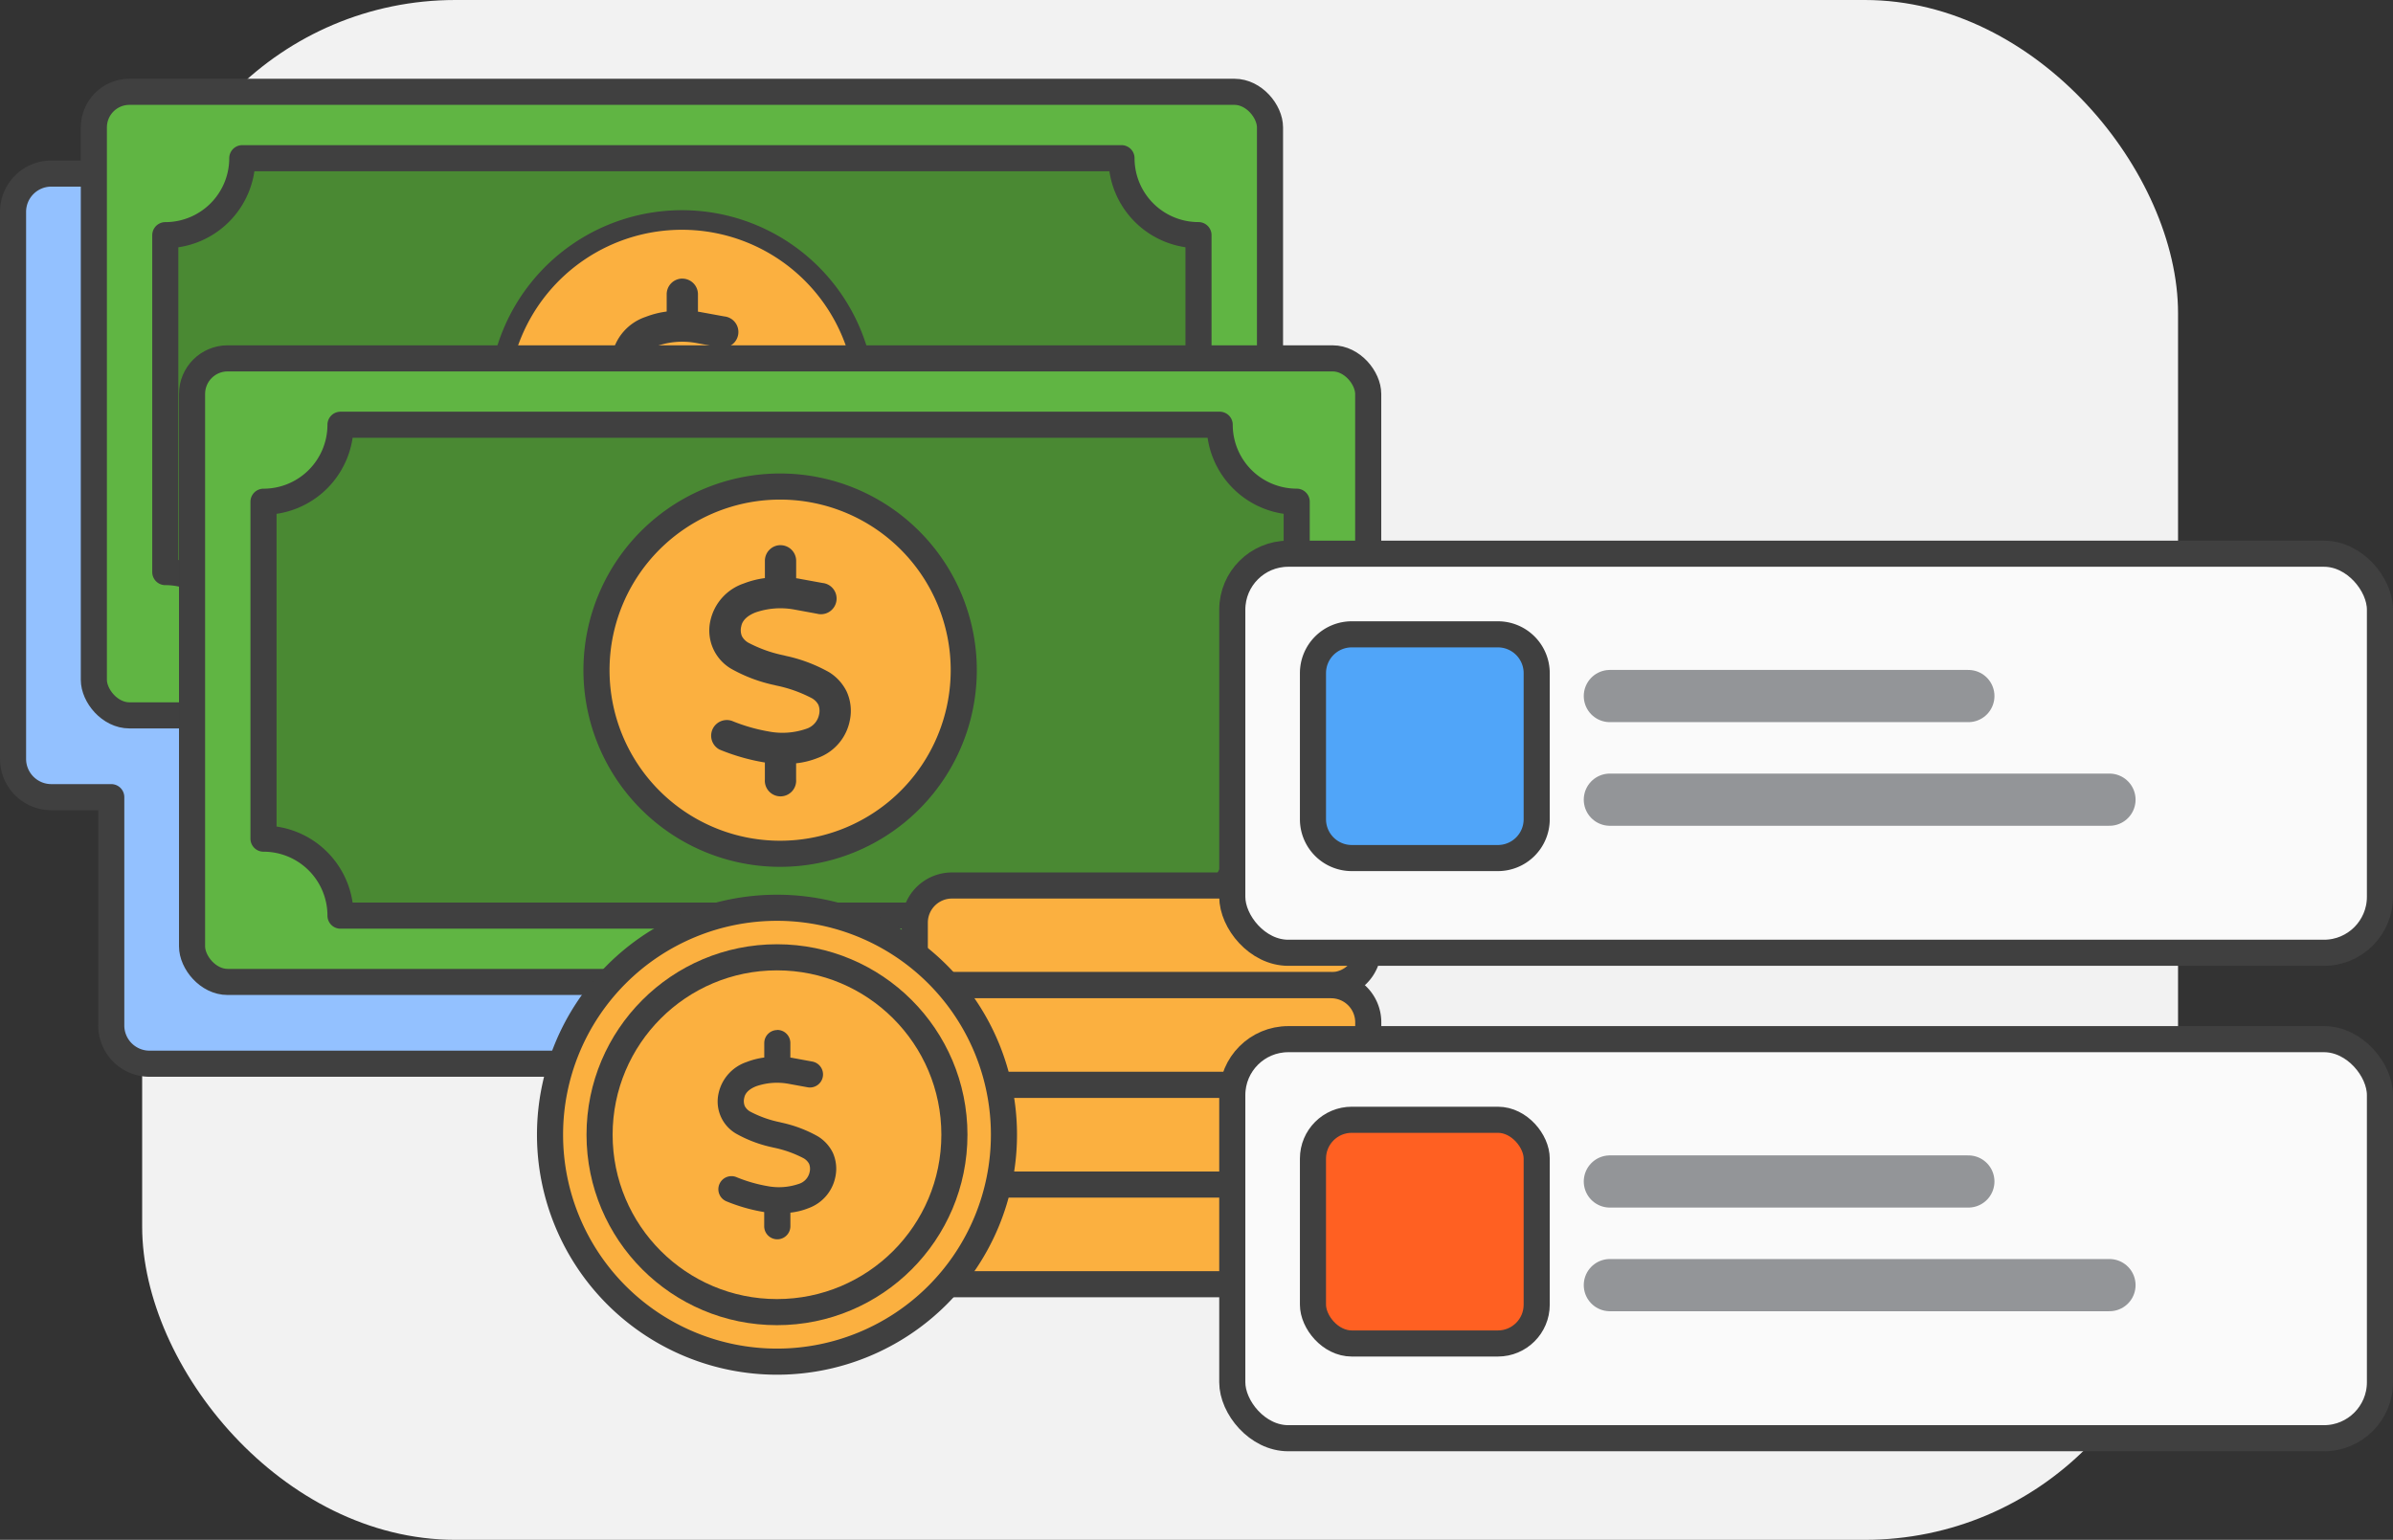
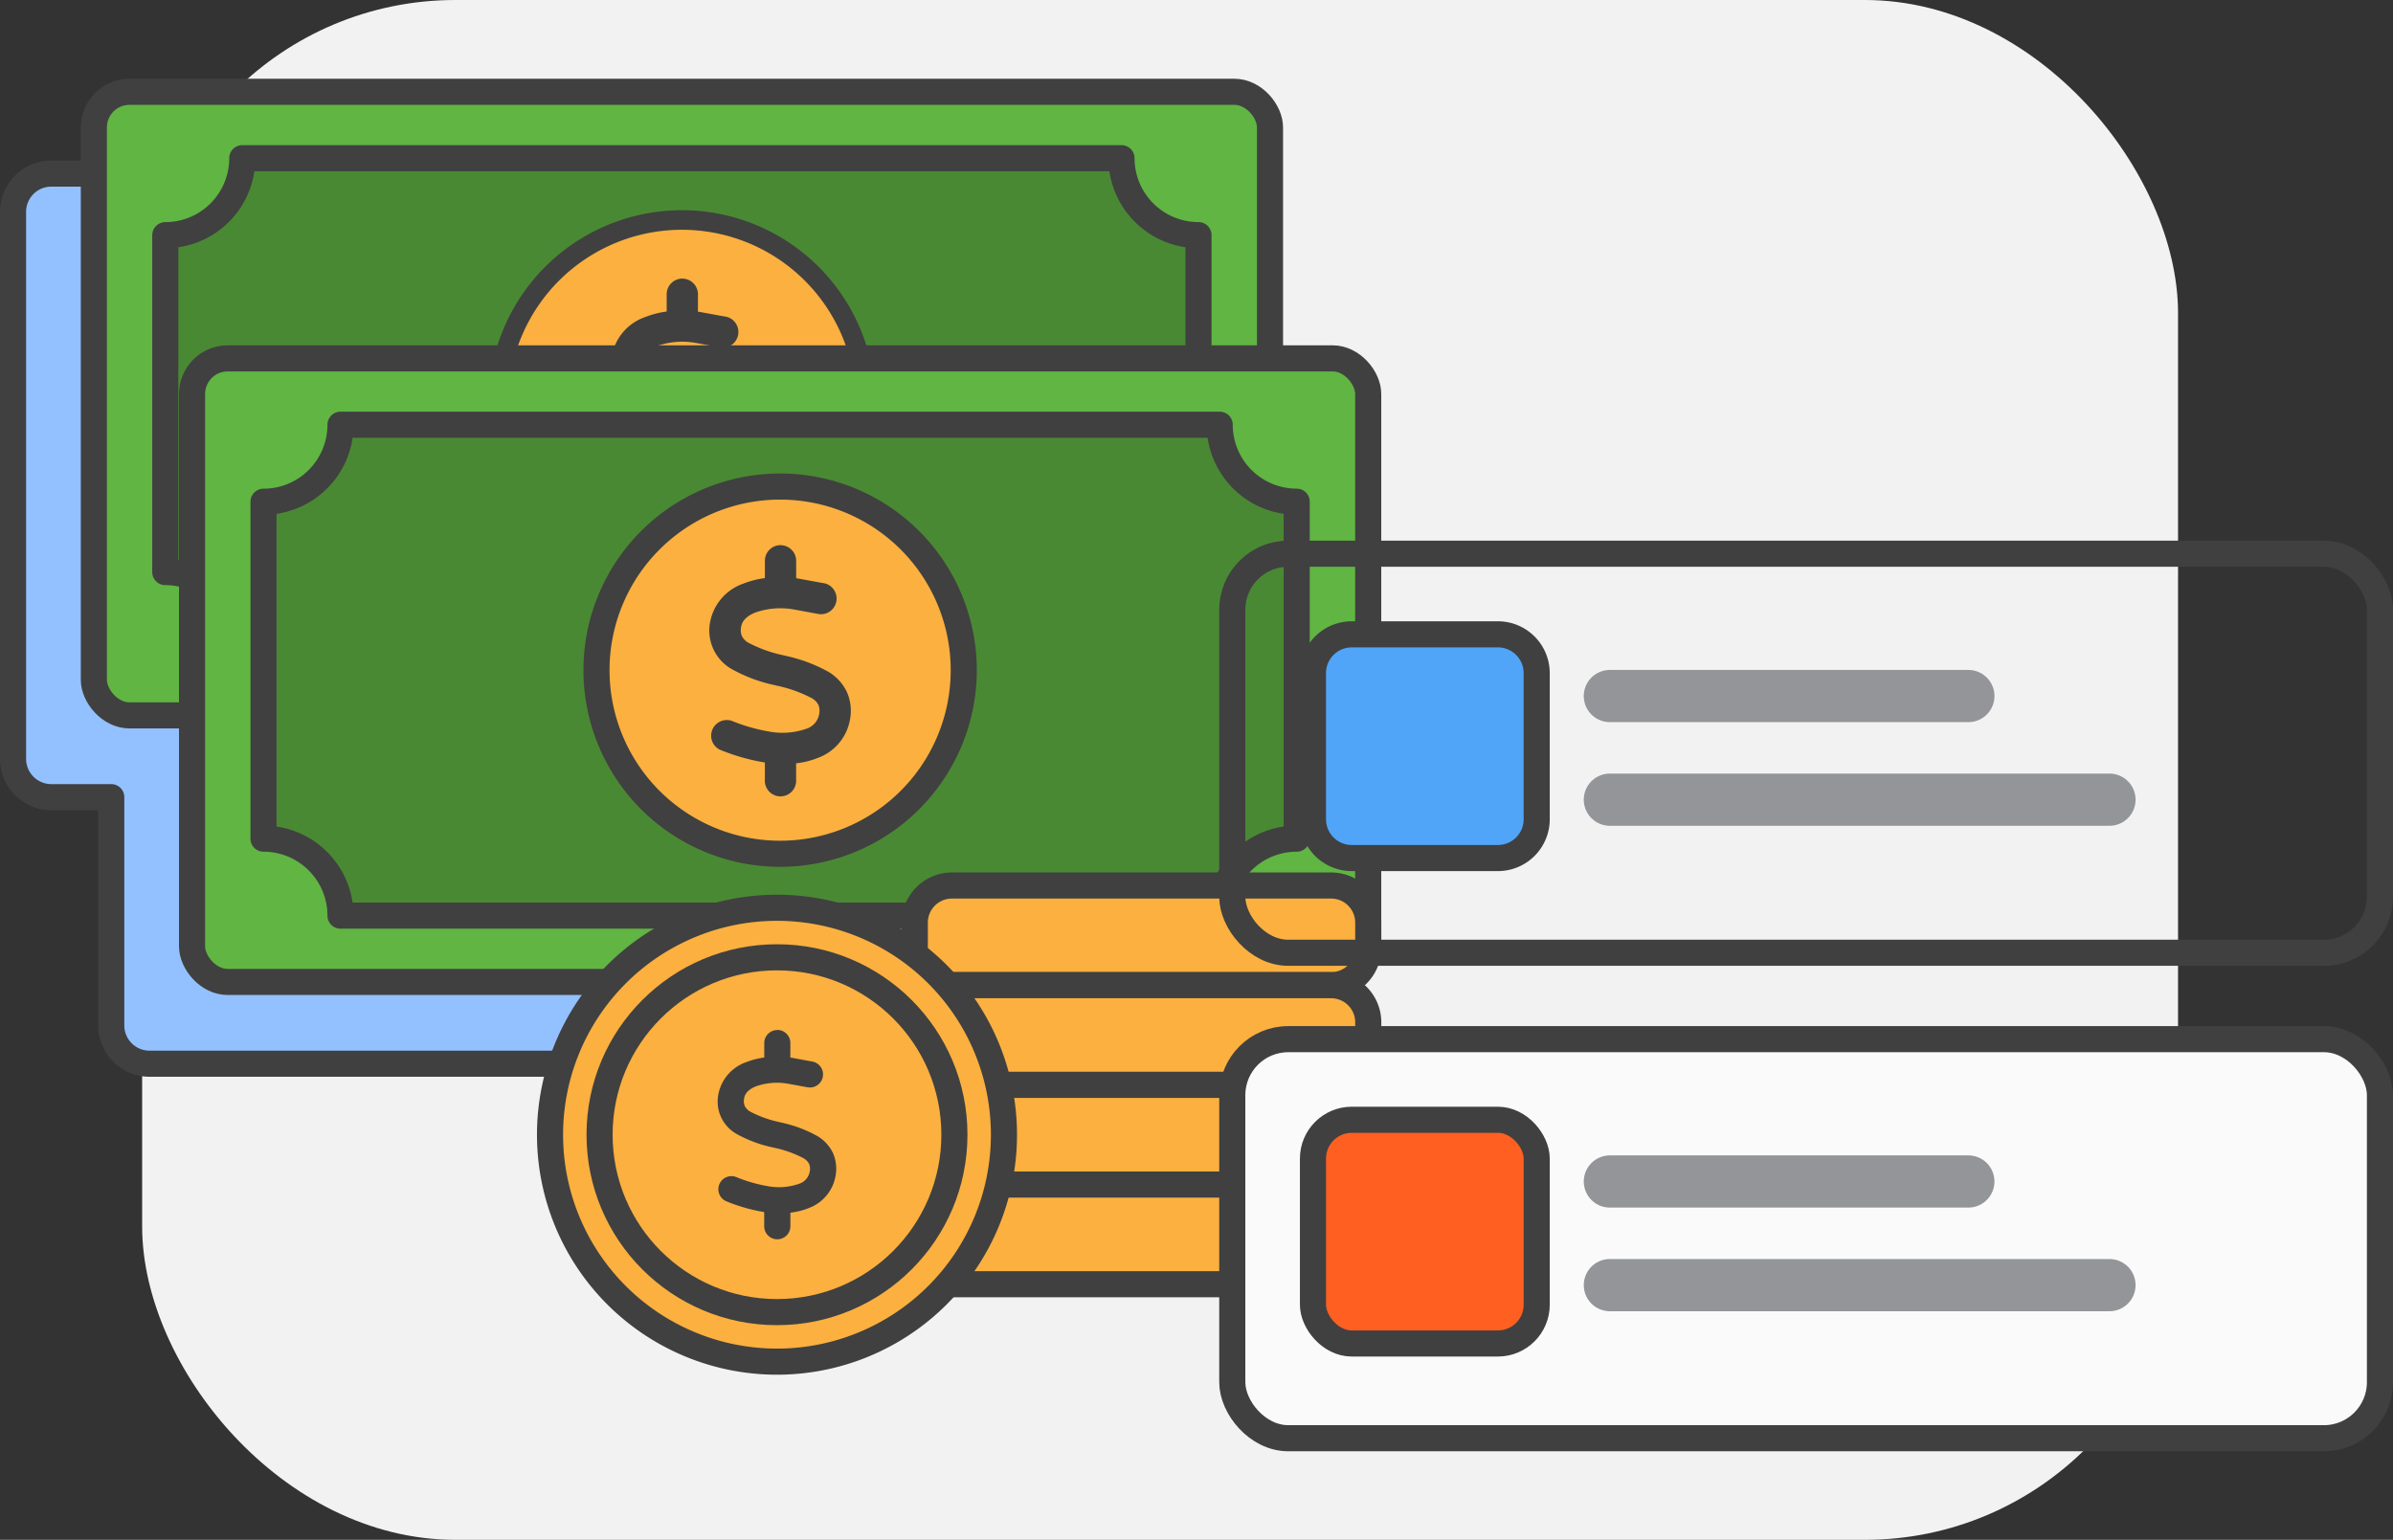
<svg xmlns="http://www.w3.org/2000/svg" width="183.364" height="118" viewBox="0 0 183.364 118">
  <rect x="0" y="0" width="183.364" height="118" fill="#333333" stroke="none" />
  <g id="Default_Revenue_Image" data-name="Default Revenue Image" transform="translate(-1617.017 -2712.291)">
    <rect id="Rectangle_1910" data-name="Rectangle 1910" width="156" height="118" rx="24" transform="translate(1627.91 2712.291)" fill="#f2f2f2" />
    <g id="Group_3324" data-name="Group 3324" transform="translate(-100.643 -5.65)">
      <g id="Group_3322" data-name="Group 3322" transform="translate(1718.66 2724.976)">
        <path id="Union_6" data-name="Union 6" d="M10.459,68.214a2.934,2.934,0,0,1-2.934-2.933V47.787H2.933A2.933,2.933,0,0,1,0,44.854V2.933A2.933,2.933,0,0,1,2.933,0H87.19a2.933,2.933,0,0,1,2.934,2.933V20.427h4.593a2.933,2.933,0,0,1,2.933,2.933V65.281a2.933,2.933,0,0,1-2.933,2.933Z" transform="translate(0 6.266)" fill="#93c1ff" stroke="#404040" stroke-linejoin="round" stroke-width="2" />
        <path id="Path_4965" data-name="Path 4965" d="M93.7,48.536H9.44A2.932,2.932,0,0,1,6.508,45.6V3.682A2.932,2.932,0,0,1,9.44.75H93.7a2.932,2.932,0,0,1,2.932,2.932V45.6A2.932,2.932,0,0,1,93.7,48.536" transform="translate(-0.317 -0.75)" fill="#60b543" />
        <rect id="Rectangle_2879" data-name="Rectangle 2879" width="90.123" height="47.786" rx="2.727" transform="translate(6.191)" fill="none" stroke="#404040" stroke-linejoin="round" stroke-width="2" />
        <path id="Path_4966" data-name="Path 4966" d="M84.868,5.482H17.5a5.9,5.9,0,0,1-5.9,5.9V37.2a5.9,5.9,0,0,1,5.9,5.9H84.868a5.9,5.9,0,0,1,5.9-5.9V11.379a5.9,5.9,0,0,1-5.9-5.9" transform="translate(0.066 -0.395)" fill="#4a8933" />
        <path id="Path_4967" data-name="Path 4967" d="M84.868,5.482H17.5a5.9,5.9,0,0,1-5.9,5.9V37.2a5.9,5.9,0,0,1,5.9,5.9H84.868a5.9,5.9,0,0,1,5.9-5.9V11.379A5.9,5.9,0,0,1,84.868,5.482Z" transform="translate(0.066 -0.395)" fill="none" stroke="#404040" stroke-linejoin="round" stroke-width="2" />
        <path id="Path_4968" data-name="Path 4968" d="M63.476,23.958A14.071,14.071,0,1,1,49.406,9.887,14.071,14.071,0,0,1,63.476,23.958" transform="translate(1.847 -0.064)" fill="#fbb040" />
        <path id="Path_4969" data-name="Path 4969" d="M63.476,23.958A14.071,14.071,0,1,1,49.406,9.887,14.071,14.071,0,0,1,63.476,23.958Z" transform="translate(1.847 -0.064)" fill="none" stroke="#404040" stroke-width="1.5" />
        <path id="Path_4970" data-name="Path 4970" d="M48.829,14.067a1.2,1.2,0,0,1,1.2,1.2V16.6c.06.008.116.015.176.026.015,0,.026,0,.041.008l1.8.329a1.2,1.2,0,1,1-.43,2.353l-1.776-.326a5.859,5.859,0,0,0-2.93.232c-.726.288-1.017.685-1.085,1.051a1.217,1.217,0,0,0,.045.762,1.271,1.271,0,0,0,.478.495,10.187,10.187,0,0,0,2.758.984l.108.03a11.806,11.806,0,0,1,3.352,1.264A3.637,3.637,0,0,1,53.9,25.285a3.566,3.566,0,0,1,.24,2.215,3.826,3.826,0,0,1-2.454,2.869,6.249,6.249,0,0,1-1.661.412v1.242a1.2,1.2,0,1,1-2.393,0V30.717c-.015,0-.034,0-.049-.006h-.008a15.817,15.817,0,0,1-3.422-.985,1.2,1.2,0,0,1,.972-2.188,13.431,13.431,0,0,0,2.813.807,5.58,5.58,0,0,0,2.843-.2,1.444,1.444,0,0,0,1-1.082,1.247,1.247,0,0,0-.048-.762,1.276,1.276,0,0,0-.487-.5,10.282,10.282,0,0,0-2.768-.984l-.1-.027a11.721,11.721,0,0,1-3.348-1.264,3.4,3.4,0,0,1-1.567-3.7A3.89,3.89,0,0,1,46.016,17a6.936,6.936,0,0,1,1.617-.411V15.264a1.2,1.2,0,0,1,1.2-1.2" transform="translate(2.452 0.25)" fill="#404040" />
      </g>
      <g id="Group_3321" data-name="Group 3321" transform="translate(1732.376 2745.403)">
        <path id="Path_4965-2" data-name="Path 4965" d="M93.7,48.536H9.44A2.932,2.932,0,0,1,6.508,45.6V3.682A2.932,2.932,0,0,1,9.44.75H93.7a2.932,2.932,0,0,1,2.932,2.932V45.6A2.932,2.932,0,0,1,93.7,48.536" transform="translate(-6.508 -0.75)" fill="#60b543" />
        <rect id="Rectangle_2879-2" data-name="Rectangle 2879" width="90.123" height="47.786" rx="2.727" fill="none" stroke="#404040" stroke-linejoin="round" stroke-width="2" />
        <path id="Path_4966-2" data-name="Path 4966" d="M84.868,5.482H17.5a5.9,5.9,0,0,1-5.9,5.9V37.2a5.9,5.9,0,0,1,5.9,5.9H84.868a5.9,5.9,0,0,1,5.9-5.9V11.379a5.9,5.9,0,0,1-5.9-5.9" transform="translate(-6.125 -0.395)" fill="#4a8933" />
        <path id="Path_4967-2" data-name="Path 4967" d="M84.868,5.482H17.5a5.9,5.9,0,0,1-5.9,5.9V37.2a5.9,5.9,0,0,1,5.9,5.9H84.868a5.9,5.9,0,0,1,5.9-5.9V11.379A5.9,5.9,0,0,1,84.868,5.482Z" transform="translate(-6.125 -0.395)" fill="none" stroke="#404040" stroke-linejoin="round" stroke-width="2" />
        <path id="Path_4968-2" data-name="Path 4968" d="M63.476,23.958A14.071,14.071,0,1,1,49.406,9.887,14.071,14.071,0,0,1,63.476,23.958" transform="translate(-4.344 -0.064)" fill="#fbb040" />
        <path id="Path_4969-2" data-name="Path 4969" d="M63.476,23.958A14.071,14.071,0,1,1,49.406,9.887,14.071,14.071,0,0,1,63.476,23.958Z" transform="translate(-4.344 -0.064)" fill="none" stroke="#404040" stroke-width="2" />
        <path id="Path_4970-2" data-name="Path 4970" d="M48.829,14.067a1.2,1.2,0,0,1,1.2,1.2V16.6c.06.008.116.015.176.026.015,0,.026,0,.041.008l1.8.329a1.2,1.2,0,1,1-.43,2.353l-1.776-.326a5.859,5.859,0,0,0-2.93.232c-.726.288-1.017.685-1.085,1.051a1.217,1.217,0,0,0,.045.762,1.271,1.271,0,0,0,.478.495,10.187,10.187,0,0,0,2.758.984l.108.03a11.806,11.806,0,0,1,3.352,1.264A3.637,3.637,0,0,1,53.9,25.285a3.566,3.566,0,0,1,.24,2.215,3.826,3.826,0,0,1-2.454,2.869,6.249,6.249,0,0,1-1.661.412v1.242a1.2,1.2,0,1,1-2.393,0V30.717c-.015,0-.034,0-.049-.006h-.008a15.817,15.817,0,0,1-3.422-.985,1.2,1.2,0,0,1,.972-2.188,13.431,13.431,0,0,0,2.813.807,5.58,5.58,0,0,0,2.843-.2,1.444,1.444,0,0,0,1-1.082,1.247,1.247,0,0,0-.048-.762,1.276,1.276,0,0,0-.487-.5,10.282,10.282,0,0,0-2.768-.984l-.1-.027a11.721,11.721,0,0,1-3.348-1.264,3.4,3.4,0,0,1-1.567-3.7A3.89,3.89,0,0,1,46.016,17a6.936,6.936,0,0,1,1.617-.411V15.264a1.2,1.2,0,0,1,1.2-1.2" transform="translate(-3.739 0.25)" fill="#404040" />
      </g>
      <g id="Group_3323" data-name="Group 3323" transform="translate(1759.806 2785.799)">
        <path id="Path_4971" data-name="Path 4971" d="M54.576,8.389h-27.7a3.521,3.521,0,0,1-3.52-3.52v-.6A3.521,3.521,0,0,1,26.874.75h27.7A3.52,3.52,0,0,1,58.1,4.272v.6a3.52,3.52,0,0,1-3.52,3.52" transform="translate(4.596 -0.75)" fill="#fbb040" />
        <path id="Rectangle_2881" data-name="Rectangle 2881" d="M2.847,0H31.9a2.847,2.847,0,0,1,2.847,2.847V4.791a2.848,2.848,0,0,1-2.848,2.848H2.847A2.847,2.847,0,0,1,0,4.792V2.847A2.847,2.847,0,0,1,2.847,0Z" transform="translate(27.95)" fill="none" stroke="#404040" stroke-width="2" />
        <path id="Path_4972" data-name="Path 4972" d="M54.576,14.567h-27.7a3.521,3.521,0,0,1-3.52-3.52v-.6a3.521,3.521,0,0,1,3.52-3.522h27.7A3.52,3.52,0,0,1,58.1,10.45v.6a3.52,3.52,0,0,1-3.52,3.52" transform="translate(4.596 0.711)" fill="#fbb040" />
        <path id="Rectangle_2882" data-name="Rectangle 2882" d="M2.847,0H31.9a2.847,2.847,0,0,1,2.847,2.847V4.791a2.848,2.848,0,0,1-2.848,2.848H2.847A2.847,2.847,0,0,1,0,4.792V2.847A2.847,2.847,0,0,1,2.847,0Z" transform="translate(27.95 7.639)" fill="none" stroke="#404040" stroke-width="2" />
        <path id="Path_4973" data-name="Path 4973" d="M54.576,20.745h-27.7a3.521,3.521,0,0,1-3.52-3.52v-.6a3.521,3.521,0,0,1,3.52-3.522h27.7a3.52,3.52,0,0,1,3.52,3.522v.6a3.52,3.52,0,0,1-3.52,3.52" transform="translate(4.596 2.172)" fill="#fbb040" />
        <path id="Rectangle_2883" data-name="Rectangle 2883" d="M2.847,0H31.9a2.847,2.847,0,0,1,2.847,2.847V4.791a2.848,2.848,0,0,1-2.848,2.848H2.847A2.847,2.847,0,0,1,0,4.792V2.847A2.847,2.847,0,0,1,2.847,0Z" transform="translate(27.95 15.278)" fill="none" stroke="#404040" stroke-width="2" />
        <path id="Path_4974" data-name="Path 4974" d="M54.576,26.922h-27.7a3.521,3.521,0,0,1-3.52-3.52v-.6a3.521,3.521,0,0,1,3.52-3.522h27.7A3.52,3.52,0,0,1,58.1,22.8v.6a3.52,3.52,0,0,1-3.52,3.52" transform="translate(4.596 3.633)" fill="#fbb040" />
        <path id="Rectangle_2884" data-name="Rectangle 2884" d="M2.847,0H31.9a2.847,2.847,0,0,1,2.847,2.847V4.791a2.848,2.848,0,0,1-2.848,2.848H2.847A2.847,2.847,0,0,1,0,4.792V2.847A2.847,2.847,0,0,1,2.847,0Z" transform="translate(27.95 22.917)" fill="none" stroke="#404040" stroke-width="2" />
        <path id="Path_4975" data-name="Path 4975" d="M35.532,19.521A17.391,17.391,0,1,1,18.14,2.13,17.39,17.39,0,0,1,35.532,19.521" transform="translate(-0.75 -0.424)" fill="#fbb040" />
        <path id="Path_4976" data-name="Path 4976" d="M35.532,19.521A17.391,17.391,0,1,1,18.14,2.13,17.39,17.39,0,0,1,35.532,19.521Z" transform="translate(-0.75 -0.424)" fill="none" stroke="#404040" stroke-width="2" />
        <path id="Path_4977" data-name="Path 4977" d="M31.011,18.8a13.6,13.6,0,1,1-13.6-13.6,13.6,13.6,0,0,1,13.6,13.6" transform="translate(-0.024 0.302)" fill="#fbb040" />
        <circle id="Ellipse_153" data-name="Ellipse 153" cx="13.595" cy="13.595" r="13.595" transform="translate(3.796 5.502)" fill="none" stroke="#404040" stroke-width="2" />
        <path id="Path_4978" data-name="Path 4978" d="M15.706,9.7a1,1,0,0,1,1,1v1.119c.051.006.1.012.147.022a.339.339,0,0,1,.035.006l1.5.276a1,1,0,1,1-.361,1.971l-1.489-.272a4.9,4.9,0,0,0-2.453.194c-.608.241-.853.574-.91.88a1.028,1.028,0,0,0,.038.639,1.059,1.059,0,0,0,.4.414,8.54,8.54,0,0,0,2.311.825l.09.025a9.929,9.929,0,0,1,2.808,1.06A3.046,3.046,0,0,1,19.956,19.1a3,3,0,0,1,.2,1.856,3.207,3.207,0,0,1-2.056,2.4,5.259,5.259,0,0,1-1.392.345v1.04a1,1,0,1,1-2.006,0V23.656c-.012,0-.028,0-.041-.006h-.006a13.315,13.315,0,0,1-2.869-.825,1,1,0,0,1,.815-1.834,11.3,11.3,0,0,0,2.358.678,4.681,4.681,0,0,0,2.382-.167,1.209,1.209,0,0,0,.841-.905,1.045,1.045,0,0,0-.041-.639,1.088,1.088,0,0,0-.408-.418,8.638,8.638,0,0,0-2.32-.824l-.088-.022a9.838,9.838,0,0,1-2.8-1.06,2.848,2.848,0,0,1-1.314-3.1,3.26,3.26,0,0,1,2.142-2.375,5.736,5.736,0,0,1,1.354-.345V10.708a1,1,0,0,1,1-1" transform="translate(1.709 1.368)" fill="#404040" />
      </g>
    </g>
    <g id="Group_3325" data-name="Group 3325" transform="translate(0 -3.308)">
-       <path id="Path_4980" data-name="Path 4980" d="M84.4,31.331H5.039A4.289,4.289,0,0,1,.75,27.042v-22A4.289,4.289,0,0,1,5.039.75H84.4A4.289,4.289,0,0,1,88.69,5.039v22A4.289,4.289,0,0,1,84.4,31.331" transform="translate(1710.691 2757.281)" fill="#fafafa" />
      <rect id="Rectangle_2885" data-name="Rectangle 2885" width="87.94" height="30.581" rx="4.289" transform="translate(1711.441 2758.031)" fill="none" stroke="#404040" stroke-linejoin="round" stroke-width="2" />
      <path id="Path_4981" data-name="Path 4981" d="M21.1,24.072H9.907A2.975,2.975,0,0,1,6.932,21.1V9.9A2.975,2.975,0,0,1,9.907,6.928H21.1A2.974,2.974,0,0,1,24.076,9.9V21.1A2.974,2.974,0,0,1,21.1,24.072" transform="translate(1710.691 2757.281)" fill="#50a5f9" />
      <path id="Rectangle_2886" data-name="Rectangle 2886" d="M2.974,0H14.169a2.975,2.975,0,0,1,2.975,2.975V14.17a2.974,2.974,0,0,1-2.974,2.974H2.974A2.974,2.974,0,0,1,0,14.17V2.974A2.974,2.974,0,0,1,2.974,0Z" transform="translate(1717.623 2764.209)" fill="none" stroke="#404040" stroke-linejoin="round" stroke-width="2" />
      <line id="Line_673" data-name="Line 673" x2="27.469" transform="translate(1740.373 2768.938)" fill="none" stroke="#939598" stroke-linecap="round" stroke-width="4" />
      <line id="Line_674" data-name="Line 674" x2="38.282" transform="translate(1740.373 2776.88)" fill="none" stroke="#939598" stroke-linecap="round" stroke-width="4" />
      <rect id="Rectangle_2887" data-name="Rectangle 2887" width="42.282" height="4" transform="translate(1738.373 2774.88)" fill="none" />
      <path id="Path_4982" data-name="Path 4982" d="M84.4,68.531H5.039A4.289,4.289,0,0,1,.75,64.242v-22A4.289,4.289,0,0,1,5.039,37.95H84.4a4.289,4.289,0,0,1,4.289,4.289v22A4.289,4.289,0,0,1,84.4,68.531" transform="translate(1710.691 2757.281)" fill="#fafafa" />
      <rect id="Rectangle_2888" data-name="Rectangle 2888" width="87.94" height="30.581" rx="4.289" transform="translate(1711.441 2795.231)" fill="none" stroke="#404040" stroke-linejoin="round" stroke-width="2" />
      <path id="Path_4983" data-name="Path 4983" d="M21.1,61.272H9.907A2.975,2.975,0,0,1,6.932,58.3V47.1a2.975,2.975,0,0,1,2.975-2.974H21.1A2.974,2.974,0,0,1,24.076,47.1V58.3A2.974,2.974,0,0,1,21.1,61.272" transform="translate(1710.691 2757.281)" fill="#ff6022" />
      <rect id="Rectangle_2889" data-name="Rectangle 2889" width="17.144" height="17.144" rx="2.974" transform="translate(1717.623 2801.409)" fill="none" stroke="#404040" stroke-linejoin="round" stroke-width="2" />
      <line id="Line_675" data-name="Line 675" x2="27.469" transform="translate(1740.373 2806.138)" fill="none" stroke="#939598" stroke-linecap="round" stroke-width="4" />
      <line id="Line_676" data-name="Line 676" x2="38.282" transform="translate(1740.373 2814.081)" fill="none" stroke="#939598" stroke-linecap="round" stroke-width="4" />
      <rect id="Rectangle_2890" data-name="Rectangle 2890" width="42.282" height="4" transform="translate(1738.373 2812.081)" fill="none" />
      <rect id="Rectangle_2891" data-name="Rectangle 2891" width="89.439" height="69.281" transform="translate(1710.691 2757.281)" fill="none" />
      <rect id="Rectangle_2892" data-name="Rectangle 2892" width="89.439" height="69.281" transform="translate(1710.691 2757.281)" fill="none" />
    </g>
  </g>
</svg>